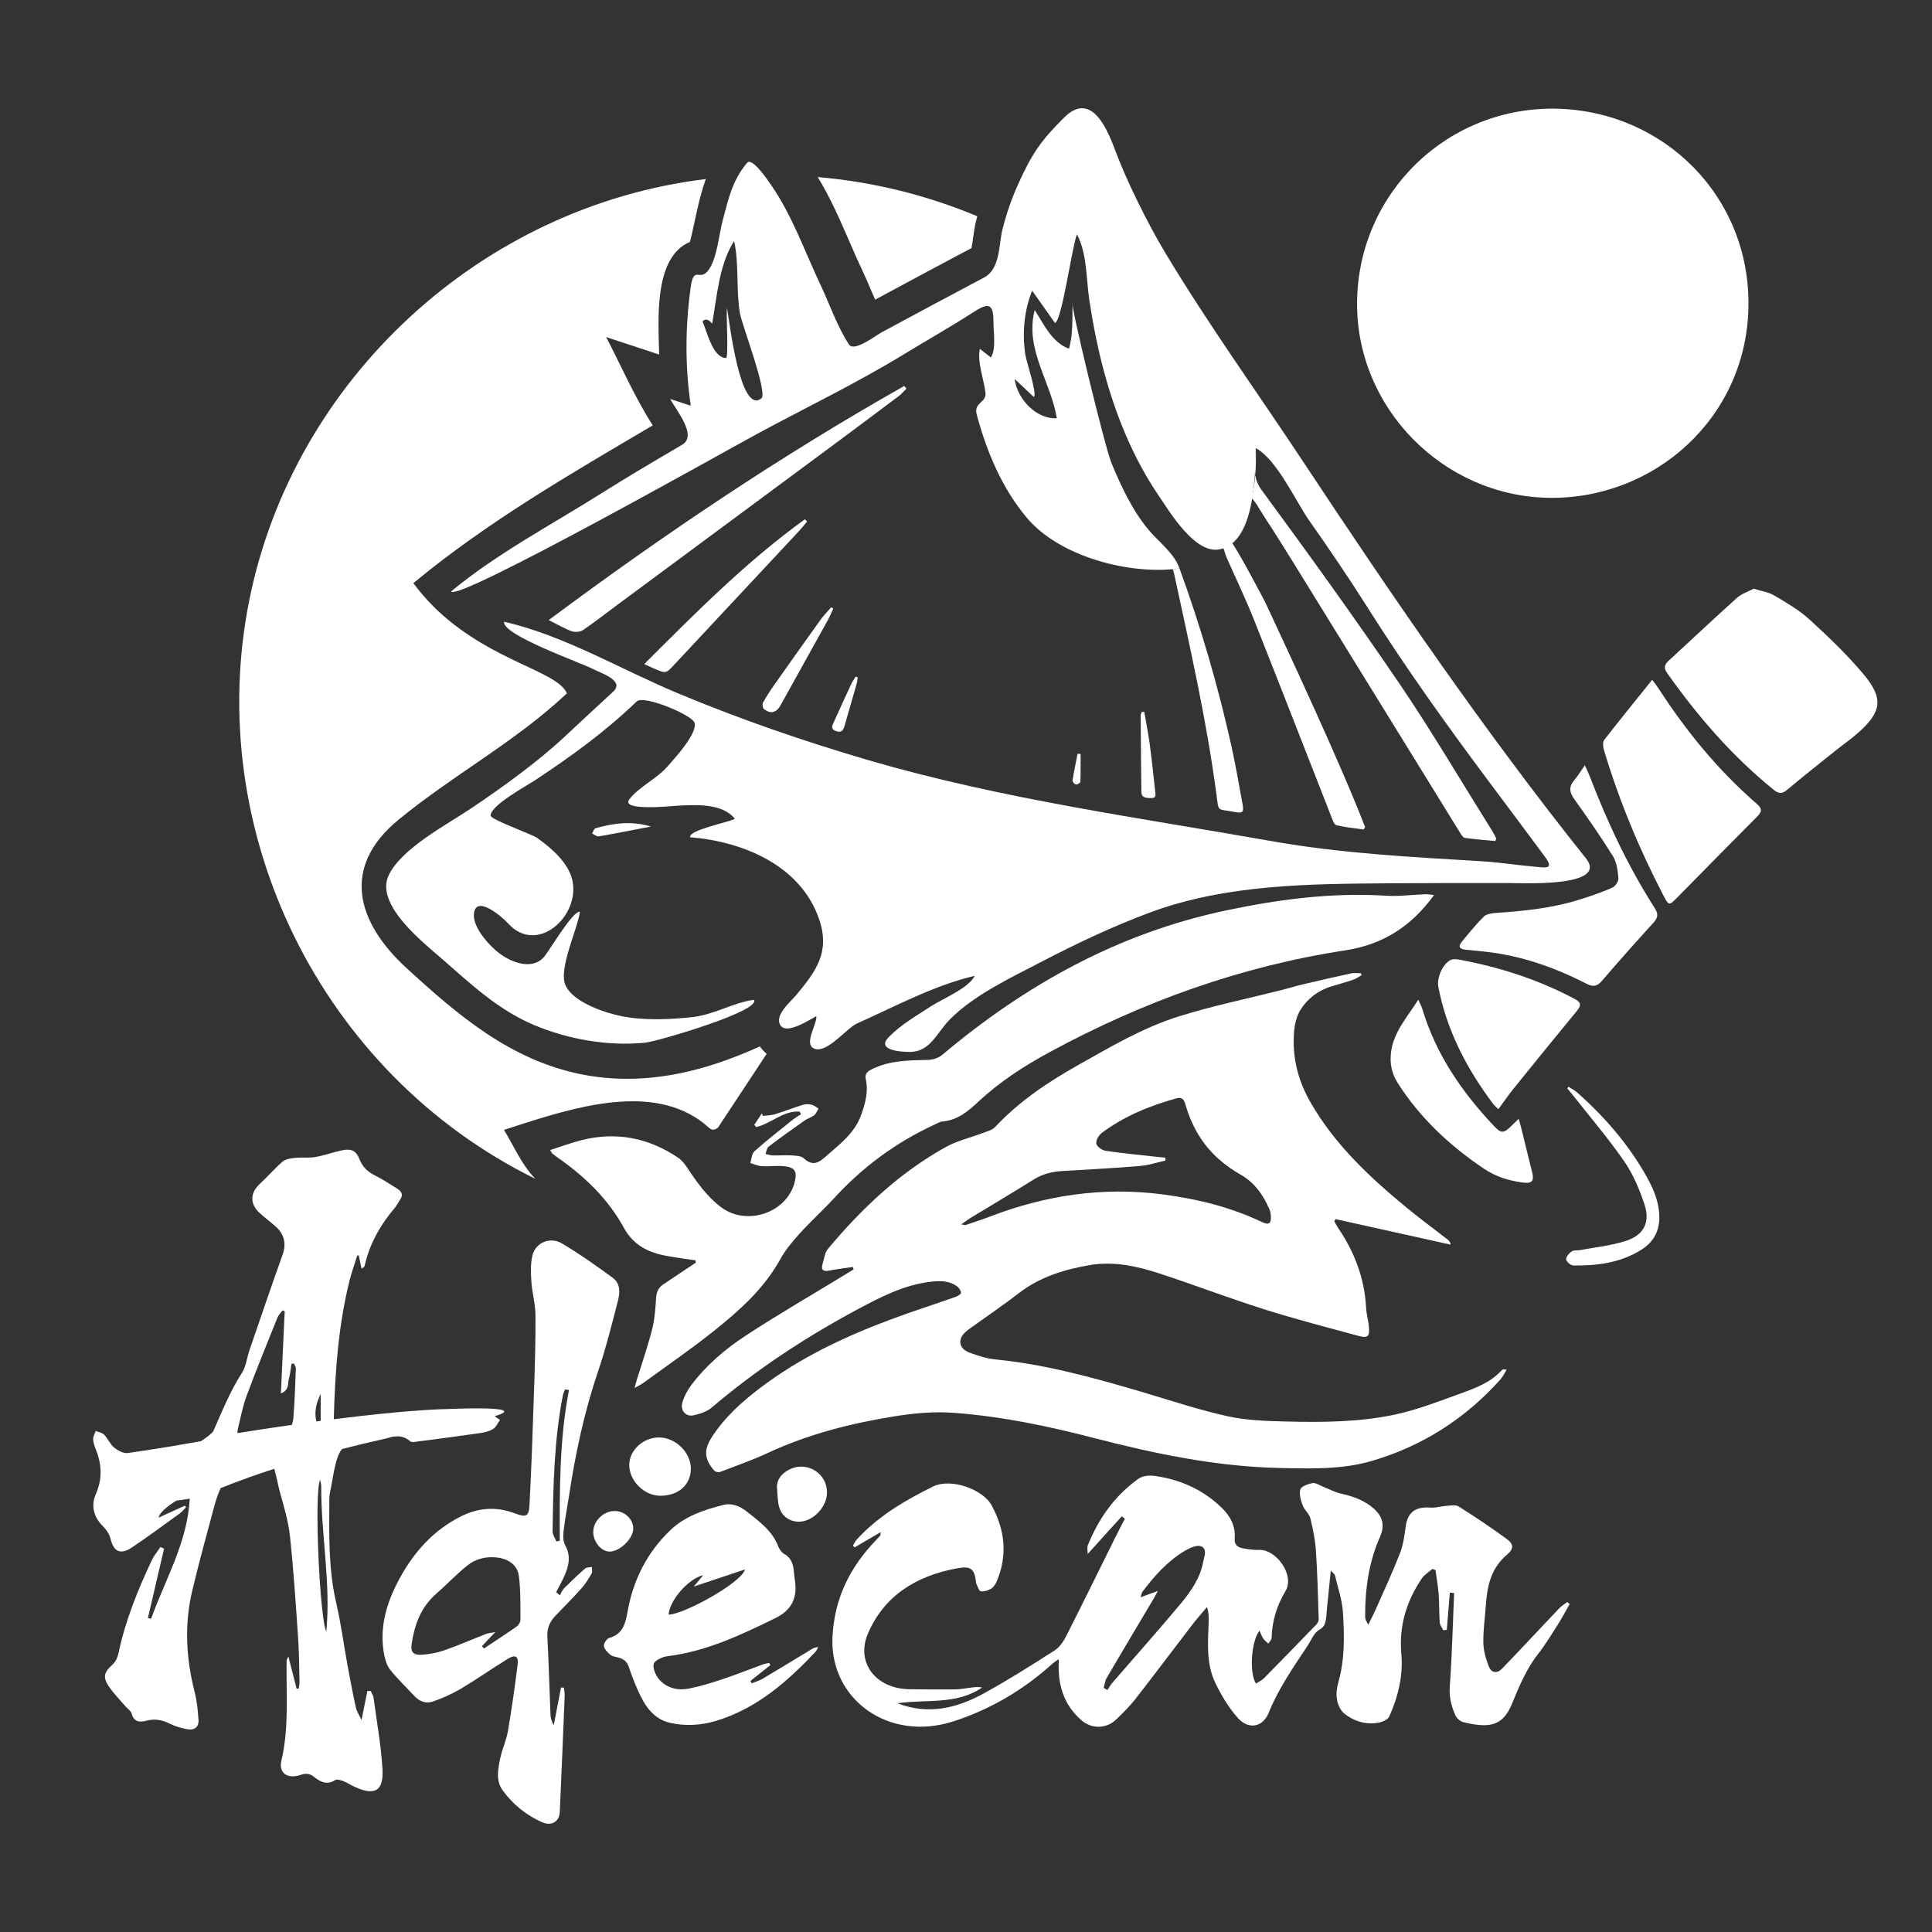
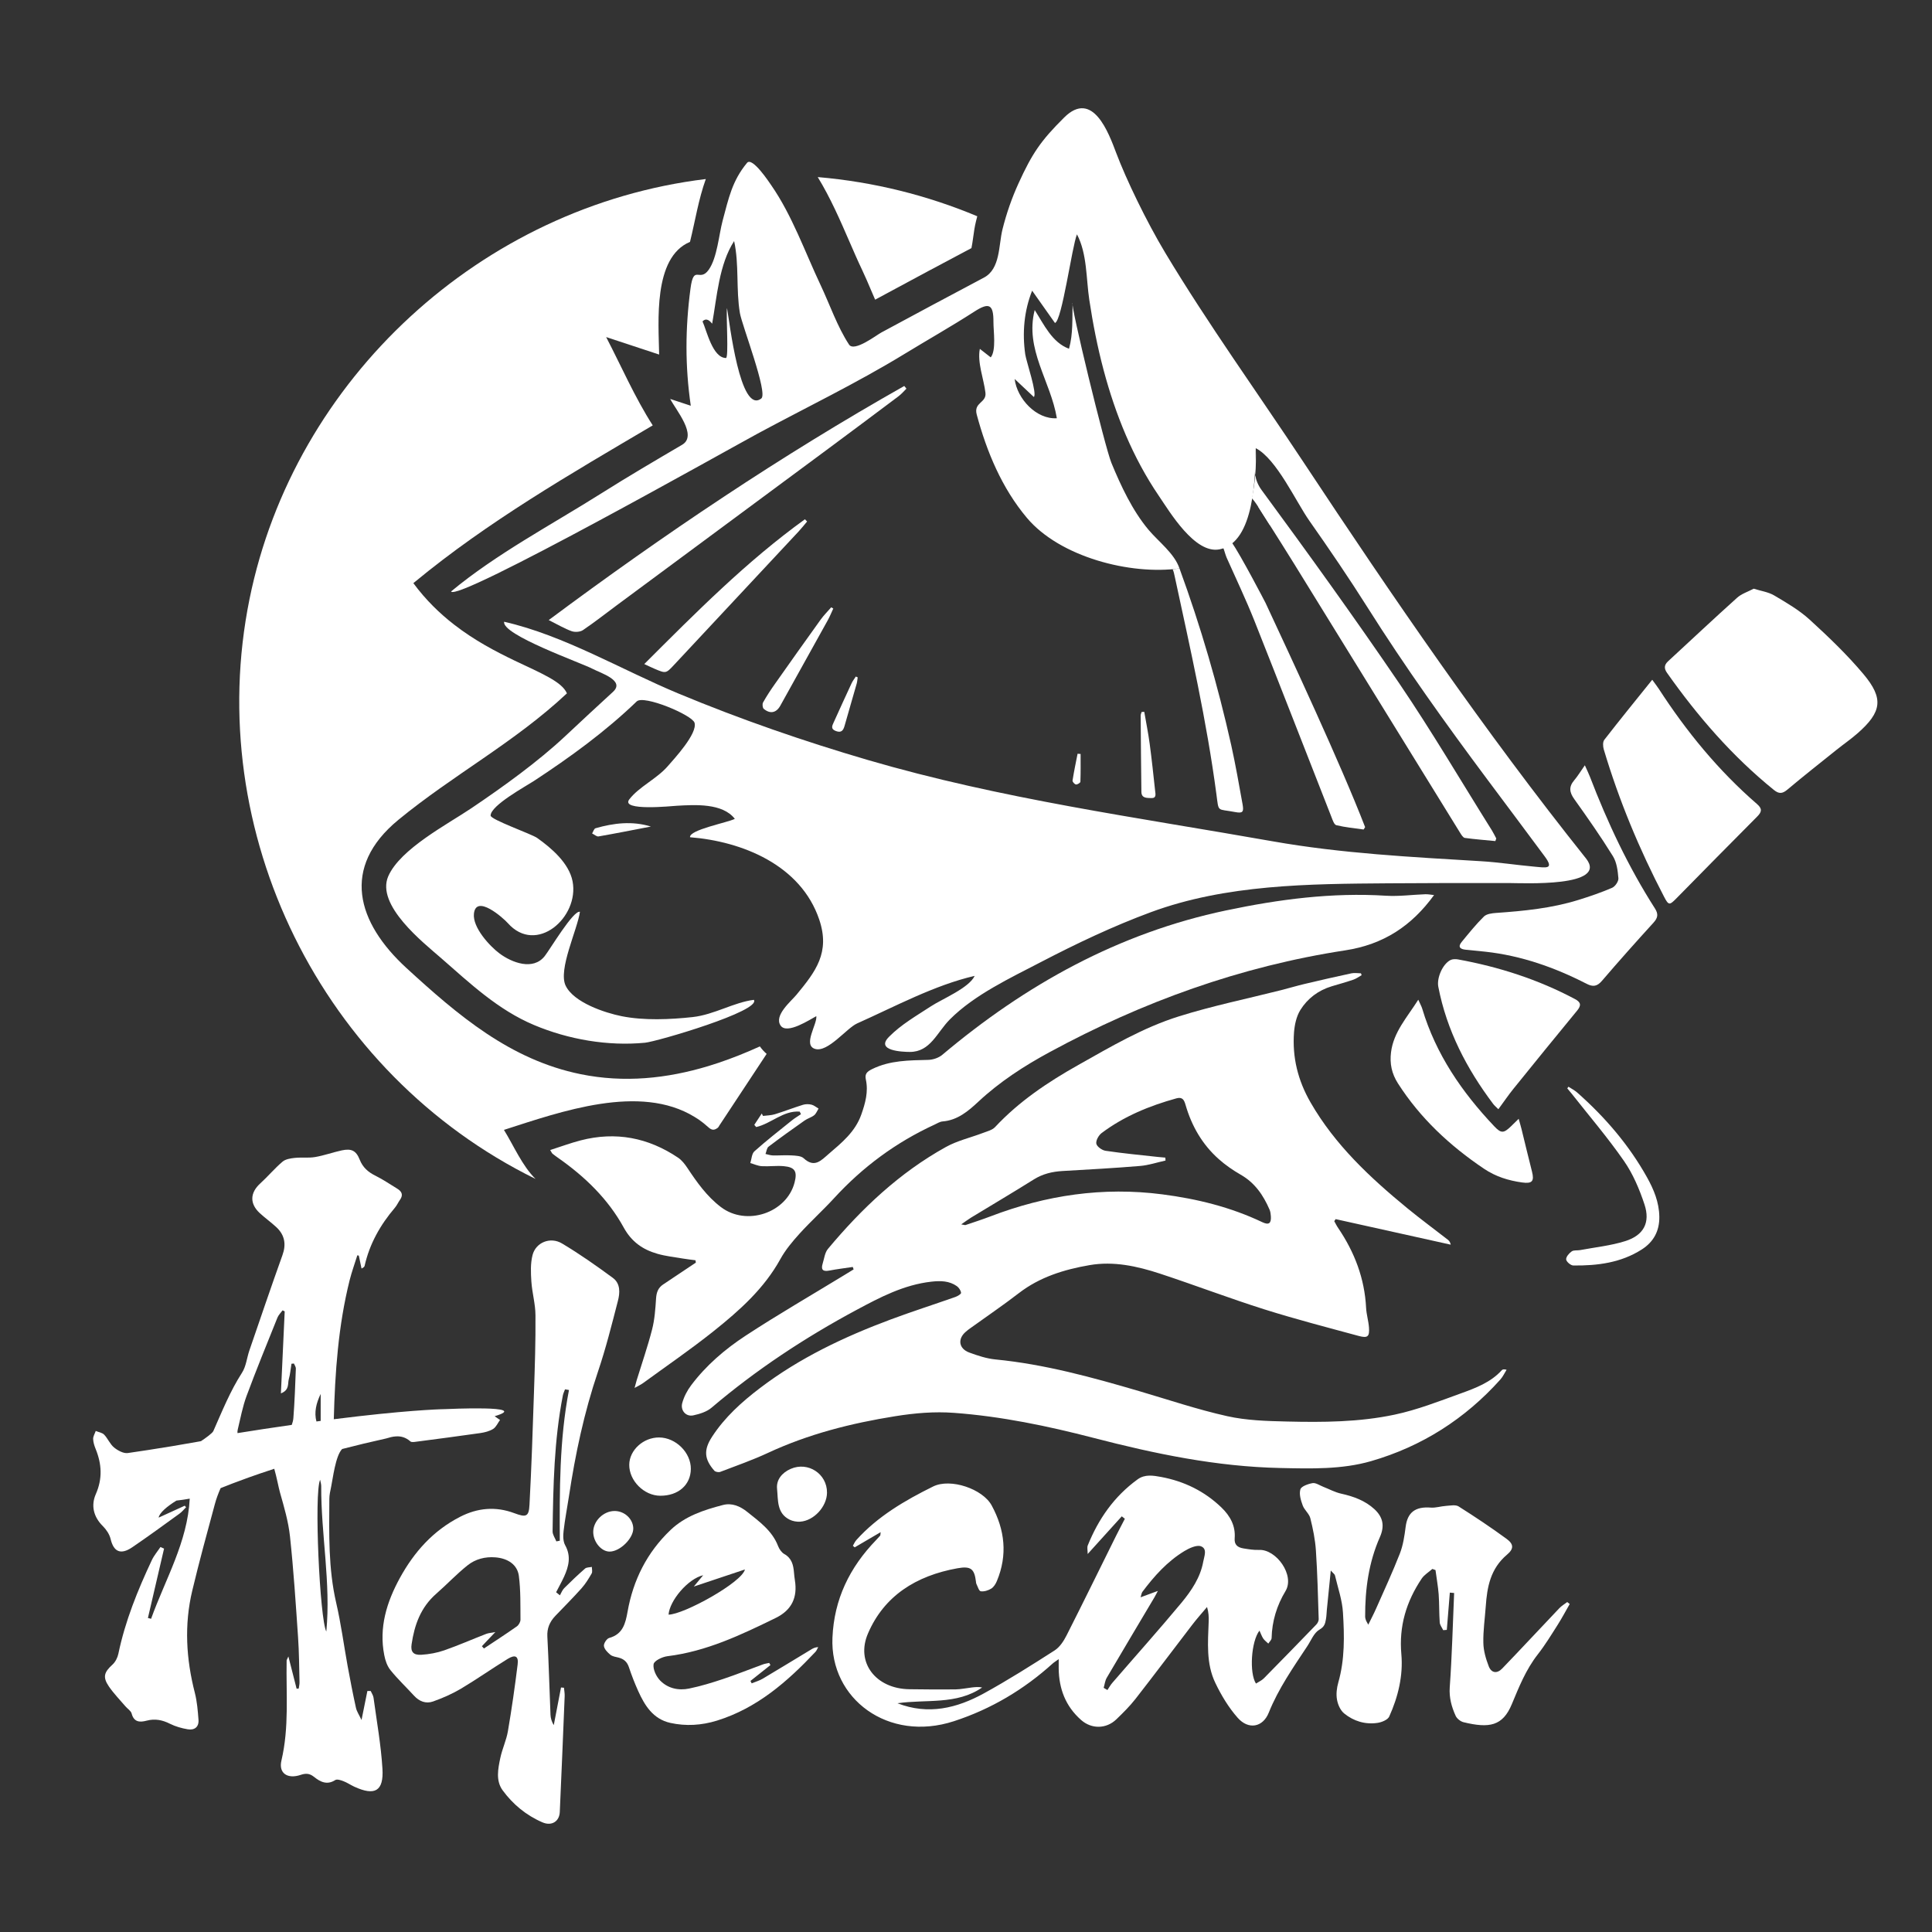
<svg xmlns="http://www.w3.org/2000/svg" id="Capa_1" x="0px" y="0px" width="501px" height="501px" viewBox="0 0 501 501" xml:space="preserve">
  <rect x="0" y="0" width="501" height="501" fill="#333333" stroke="none" />
  <g>
    <path fill-rule="evenodd" clip-rule="evenodd" fill="#FFFFFF" d="M207.374,288.258c-4.269-0.313-7.387,3.112-11.284,4.005  c-0.163-0.19-0.325-0.381-0.489-0.571c0.646-0.979,1.293-1.96,1.94-2.939c0.105,0.208,0.212,0.416,0.317,0.625  c1.027-0.136,2.098-0.134,3.074-0.434c2.449-0.755,4.843-1.691,7.289-2.45c0.684-0.213,1.515-0.207,2.213-0.039  c0.654,0.158,1.223,0.665,1.83,1.02c-0.369,0.585-0.623,1.316-1.135,1.722c-0.732,0.578-1.717,0.832-2.484,1.374  c-3.145,2.213-6.279,4.446-9.338,6.773c-0.477,0.362-0.543,1.252-0.799,1.898c0.635,0.132,1.266,0.365,1.904,0.38  c1.627,0.038,3.262-0.109,4.883-0.006c1.066,0.067,2.431,0.106,3.113,0.739c2.805,2.607,4.535,0.553,6.496-1.129  c3.403-2.917,6.861-5.725,8.438-10.182c1.056-2.986,1.874-5.943,1.188-9.108c-0.322-1.492,0.324-2.063,1.647-2.713  c4.634-2.276,9.564-2.251,14.53-2.378c1.236-0.031,2.709-0.525,3.641-1.31c21.614-18.193,45.695-31.579,73.621-37.453  c13.661-2.874,27.43-4.686,41.465-3.804c3.369,0.211,6.781-0.268,10.176-0.386c0.738-0.026,1.484,0.134,2.268,0.213  c-5.85,8.043-13.131,12.821-23.055,14.34c-27.117,4.149-52.596,13.35-76.654,26.399c-6.614,3.588-12.918,7.664-18.482,12.857  c-2.555,2.387-5.381,4.808-9.266,5.107c-0.707,0.055-1.393,0.509-2.068,0.82c-9.994,4.595-18.645,10.99-26.064,19.083  c-2.883,3.143-6.064,6.015-8.93,9.173c-1.852,2.043-3.672,4.217-4.993,6.612c-4.225,7.666-10.604,13.338-17.28,18.669  c-5.925,4.73-12.201,9.027-18.334,13.499c-0.533,0.389-1.15,0.663-2.196,1.252c0.266-0.975,0.394-1.5,0.552-2.015  c1.352-4.393,2.865-8.742,4.002-13.187c0.664-2.593,0.842-5.33,1.021-8.016c0.104-1.545,0.529-2.747,1.828-3.612  c2.253-1.497,4.497-3.004,6.745-4.507c0.581-0.39,1.164-0.775,1.747-1.162c-0.033-0.203-0.064-0.407-0.099-0.61  c-1.088-0.146-2.184-0.262-3.267-0.447c-2.199-0.374-4.445-0.613-6.579-1.224c-3.802-1.09-6.706-3.067-8.776-6.835  c-4.055-7.39-10.07-13.199-16.996-18.043c-0.498-0.348-0.992-0.711-1.465-1.093c-0.145-0.118-0.213-0.325-0.596-0.941  c2.727-0.872,5.287-1.829,7.917-2.509c9.087-2.349,17.517-0.712,25.245,4.489c0.973,0.654,1.762,1.678,2.421,2.67  c2.479,3.732,5.028,7.35,8.673,10.127c6.64,5.062,17.063,1.526,19.113-6.347c0.746-2.864,0.133-3.986-2.811-4.249  c-1.881-0.167-3.801,0.114-5.692,0.002c-1.003-0.059-1.981-0.525-2.972-0.81c0.34-1.036,0.363-2.418,1.069-3.048  c3.114-2.78,6.415-5.355,9.671-7.976c0.752-0.606,1.594-1.102,2.395-1.648C207.593,288.702,207.483,288.48,207.374,288.258z" />
    <path fill="#FFFFFF" d="M198.804,273.289l-11.151,16.895l-1.136,1.716l-0.347,0.522c-0.957,0.737-1.52,0.635-2.251,0.094  c-0.019-0.028-0.057-0.037-0.076-0.075c-0.402-0.364-0.797-0.7-1.209-1.026c-0.104-0.093-0.225-0.186-0.347-0.28  c-0.544-0.458-1.2-0.933-2.036-1.409c-0.056-0.046-0.103-0.075-0.159-0.103c-14.191-8.685-34.601-1.38-49.411,3.377  c2.504,4.048,4.746,9.338,8.188,12.715c-55.536-27.287-86.415-89.978-74.164-150.373c11.593-57.13,60.159-101.844,118.323-108.915  c-1.914,5.327-2.749,10.831-4.1,16.297c-9.661,4.04-8.131,20.887-8,29.218l-13.742-4.534c3.949,7.594,7.448,15.682,12.081,22.903  c-21.253,12.538-42.771,24.945-61.811,40.692c-0.095,0.075-0.179,0.149-0.263,0.224c3.227,4.375,6.865,7.883,10.59,10.766  c5.289,4.105,10.768,6.95,15.541,9.254c6.914,3.312,12.363,5.476,13.694,8.555c0,0-0.009,0-0.019,0.009  c-13.545,12.706-29.555,21.158-43.719,32.81c-14.932,12.305-10.767,26.597,2.14,38.426c13.337,12.23,26.854,23.77,45.124,27.501  c11.322,2.314,22.408,1.139,33.12-2.089c0.854-0.261,1.707-0.541,2.569-0.821c3.648-1.223,7.26-2.668,10.814-4.283  C197.566,272.076,198.147,272.729,198.804,273.289z" />
    <path fill="#FFFFFF" d="M182.282,291.136c-0.656-0.512-1.337-0.979-2.027-1.411C181.087,290.204,181.744,290.681,182.282,291.136z" />
    <path fill="#FFFFFF" d="M182.634,291.415c0.41,0.327,0.81,0.665,1.208,1.026C183.502,292.184,183.115,291.824,182.634,291.415z" />
    <path fill="#FFFFFF" d="M186.513,291.904c-0.093,0.233-0.211,0.409-0.339,0.514L186.513,291.904z" />
    <path fill="#FFFFFF" d="M253.425,56.083c-0.105,0.384-0.211,0.78-0.306,1.178c-0.386,1.527-0.586,3.042-0.772,4.395  c-0.117,0.804-0.27,1.923-0.434,2.681c-7.513,3.963-15.072,8.032-22.397,11.983l-2.579,1.388c-0.352-0.805-0.703-1.621-1.054-2.449  c-0.738-1.737-1.5-3.532-2.333-5.292c-1.103-2.308-2.145-4.709-3.247-7.25c-2.438-5.607-4.935-11.377-8.251-16.798  C226.609,47.165,240.521,50.673,253.425,56.083z" />
    <path fill-rule="evenodd" clip-rule="evenodd" fill="#FFFFFF" d="M386.882,215.349c-7.982-12.729-15.588-25.704-24.026-38.13  c-11.532-16.95-23.534-33.596-35.688-50.125c-0.973-1.329-1.465-2.623-1.664-3.905c-0.177,2.168-0.48,4.161-0.879,5.98  c0.48,0.595,0.879,1.061,1.207,1.574c0.164,0.256,0.328,0.524,0.504,0.781c1.02,1.609,2.052,3.229,3.071,4.838  c2.038,3.218,4.067,6.435,6.071,9.664c14.404,23.327,28.785,46.664,43.188,69.989c0.306,0.501,0.751,1.213,1.195,1.27  c2.626,0.362,5.274,0.56,7.911,0.817c0.082-0.222,0.153-0.443,0.234-0.676C387.632,216.737,387.292,216.014,386.882,215.349z   M328.222,156.446c0,0-0.012-0.023-0.023-0.058c-0.457-0.874-6.363-12.252-8.896-15.924c-0.762,0.898-1.593,0.525-2.459,1.225  c0.467,0.046,0.738,1.772,1.277,2.996c2.391,5.374,4.934,10.701,7.113,16.156c6.74,16.973,13.339,33.993,20.018,50.989  c0.307,0.792,0.704,2.017,1.279,2.156c2.309,0.56,4.71,0.781,7.078,1.119c0.129-0.198,0.259-0.408,0.387-0.618  C347.63,198.016,334.716,170.364,328.222,156.446z M322.222,208.577c-0.926-5.118-1.816-10.258-2.942-15.329  c-3.481-15.574-7.935-30.857-13.42-45.848c-0.751,0.104-1.015,0.146-1.777,0.204c0.288,0.648,0.371,1.078,0.571,2.011  c4.031,18.698,8.262,37.349,10.781,56.338c0.646,4.838,0.084,3.707,4.795,4.616C322.244,210.955,322.585,210.604,322.222,208.577z" />
    <path fill-rule="evenodd" clip-rule="evenodd" fill="#FFFFFF" d="M411.261,222.588c-26.307-32.963-50.064-67.702-73.31-102.838  c-11.897-17.983-24.643-35.656-35.745-54.132c-4.96-8.25-10.203-19.19-12.753-25.956c-1.942-5.157-6.097-16.55-13.505-9.181  c-6.059,6.015-8.284,9.296-11.827,17.059c-1.757,3.849-3.146,7.861-4.167,11.963c-1.021,4.109-0.514,10.22-4.809,12.488  c-8.901,4.694-17.757,9.474-26.618,14.241c-1.261,0.678-7.036,5.132-8.357,3.122c-3.042-4.634-5.004-10.408-7.372-15.416  c-4.039-8.544-7.374-18.073-12.778-25.868c-0.501-0.723-4.95-7.492-6.3-5.84c-3.861,4.646-4.775,9.205-6.319,14.949  c-0.985,3.669-1.413,9.651-3.616,12.768c-2.402,3.4-3.872-1.575-4.729,4.88c-1.375,10.352-1.415,20.13,0.073,30.387  c-1.778-0.586-3.557-1.174-5.333-1.76c1.492,2.884,7.138,9.473,3.117,11.867c-7.021,4.126-14.049,8.24-20.933,12.589  c-12.904,8.143-27.294,15.723-39.018,25.471c1.601,2.783,72.405-37.113,79.509-40.941c12.652-6.818,25.719-13.115,37.986-20.602  c6.066-3.704,12.217-7.171,18.199-11.029c3.831-2.472,4.992-1.911,4.961,2.7c-0.016,2.316,0.77,7.348-0.702,9.162  c-0.938-0.739-1.88-1.473-2.825-2.203c-0.705,3.504,1.042,7.876,1.452,11.365c0.333,2.679-3.113,2.46-2.261,5.666  c2.6,9.659,6.515,19.068,13.021,26.8c8.561,10.164,26.865,14.873,39.556,13.103c-1.325-3.924-5.45-6.942-8.044-10.042  c-4.166-4.979-7.137-11.344-9.596-17.293c-1.695-4.099-10.771-41.476-10.078-41.511c-0.104,4,0.156,8.002-0.927,11.878  c-4.355-1.595-6.466-6.209-8.896-10.037c-2.63,10.188,4.15,18.43,5.742,28.059c-5.308,0.35-10.318-5.05-10.946-10.188  c1.658,1.556,3.308,3.122,4.97,4.674c0.961-0.737-1.967-9.29-2.217-11.031c-0.804-5.592-0.315-11.263,1.783-16.538  c1.975,2.792,3.945,5.588,5.92,8.382c1.82-0.552,4.393-19.753,5.705-22.988c2.661,5.024,2.363,11.467,3.198,16.987  c0.925,6.119,2.112,12.203,3.706,18.187c3.065,11.515,7.585,22.739,14.322,32.635c2.861,4.204,9.321,15.086,15.702,13.887  c9.27-1.74,9.306-19.473,9.438-26.243c5.395,2.774,10.418,13.873,13.886,18.808c5.196,7.395,10.279,14.855,15.101,22.497  c9.713,15.394,20.229,30.087,31.115,44.677c4.932,6.609,9.884,13.203,14.791,19.83c2.605,3.498,0.418,2.975-2.766,2.693  c-4.568-0.41-9.107-1.124-13.689-1.398c-18.012-1.082-36.205-2.009-54.01-5.155c-35.396-6.254-70.439-10.975-105.059-21.105  c-16.631-4.867-33.029-10.546-49.025-17.202c-14.773-6.147-29.678-15.087-45.253-18.637c-0.685,3.379,20.013,10.668,22.914,12.199  c2.163,1.141,8.505,3.041,5.319,5.974c-4.122,3.775-8.217,7.581-12.293,11.405c-7.172,6.732-16.218,13.231-24.391,18.747  c-6.24,4.212-18.474,10.553-21.602,17.677c-3.249,7.518,9.096,17.197,13.627,21.153c7.564,6.603,14.792,13.472,24.184,17.424  c8.916,3.751,19.13,5.521,28.783,4.589c3.105-0.301,30.201-8.25,28.213-11.121c-5.2,0.646-10.31,3.861-15.877,4.469  c-5.85,0.637-12.602,0.931-18.395-0.226c-4.364-0.874-12.44-3.547-14.538-7.925c-1.999-4.167,3.056-14.526,3.71-19.144  c-1.666-0.521-7.779,9.78-9.142,11.495c-3.009,3.801-8.487,1.691-11.671-0.665c-2.611-1.934-7.051-6.784-6.68-10.333  c0.543-5.176,7.611,1.105,8.775,2.418c7.402,8.376,18.621-1.506,16.805-10.835c-0.914-4.693-5.449-8.592-9.178-11.235  c-1.444-1.023-12.076-4.745-12.075-5.807c0.005-2.627,9.188-7.628,11.185-8.938c4.709-3.092,9.35-6.294,13.832-9.706  c4.484-3.414,8.811-7.04,12.869-10.949c1.814-1.764,14.367,3.511,14.99,5.518c0.86,2.779-5.305,9.396-6.98,11.322  c-2.815,3.233-7.432,5.301-9.928,8.552c-2.418,3.148,11.32,1.716,12.328,1.661c4.717-0.262,11.852-0.73,15.035,3.395  c-1.798,0.956-11.881,2.838-11.615,4.769c13.5,1.065,28.738,7.191,33.511,21.37c2.866,8.513-0.916,13.437-5.897,19.464  c-1.423,1.723-5.895,5.368-4.137,7.985c1.637,2.444,7.697-1.605,9.27-2.424c0.27,2.082-3.546,7.487-0.344,8.487  c3.316,1.035,8.192-5.379,10.928-6.6c9.752-4.354,20.064-9.929,30.484-12.333c-1.477,3.156-8.471,6.005-11.332,7.882  c-3.764,2.467-7.742,4.724-10.912,7.948c-3.568,3.613,3.545,3.887,5.408,3.893c5.349,0.02,7.029-5.042,10.398-8.43  c6.354-6.388,15.706-10.758,23.636-14.886c9.2-4.791,18.724-9.312,28.464-12.913c19.546-7.225,41.016-7.343,61.591-7.496  c10.417-0.079,20.835-0.084,31.254-0.07C394.841,228.993,417.259,230.139,411.261,222.588  C407.335,217.669,413.511,225.421,411.261,222.588z M197.424,103.325c-5.522,4.302-8.233-19.823-8.897-23.443  c-0.281,1.785,0.494,12.972-0.283,12.957c-3.465-0.066-4.988-7.125-6.068-9.495c0.742-0.791,1.574-0.593,2.496,0.595  c1.239-6.914,1.78-15.359,5.697-21.426c1.334,6.029,0.463,12.524,1.498,18.667C192.392,84.308,199.214,101.932,197.424,103.325  C195.313,104.968,198.606,102.404,197.424,103.325z" />
-     <path fill-rule="evenodd" clip-rule="evenodd" fill="#FFFFFF" d="M351.914,78.456c0.192-28.405,23.634-51.264,52.516-50.246  c27.144,0.956,49.424,22.727,48.971,51.318c-0.458,28.869-24.463,50.103-51.983,49.563  C374.214,128.557,351.7,105.817,351.914,78.456z" />
    <path fill-rule="evenodd" clip-rule="evenodd" fill="#FFFFFF" d="M406.408,415.44c-0.698,0.536-1.485,0.99-2.071,1.62  c-4.945,5.187-9.803,10.445-14.783,15.608c-1.35,1.41-2.811,1.201-3.498-0.57c-0.748-1.936-1.359-4.022-1.398-6.062  c-0.074-3.159,0.4-6.329,0.625-9.501c0.351-5,1.199-9.744,5.519-13.392c1.823-1.529,1.735-2.741-0.138-4.105  c-4.02-2.937-8.203-5.735-12.435-8.404c-0.774-0.489-2.173-0.198-3.259-0.129c-1.311,0.083-2.634,0.538-3.92,0.443  c-4.047-0.314-6.069,1.236-6.543,5.001c-0.301,2.331-0.648,4.733-1.499,6.913c-1.886,4.826-4.069,9.536-6.167,14.281  c-0.574,1.306-1.248,2.576-2.023,4.162c-0.349-0.642-0.512-0.876-0.601-1.12c-0.111-0.325-0.21-0.664-0.21-0.991  c-0.025-7.086,0.912-14.022,3.833-20.62c1.211-2.763,0.886-5.071-1.411-7.204c-2.408-2.215-5.368-3.31-8.616-4.033  c-1.622-0.35-3.133-1.189-4.693-1.796c-0.913-0.361-1.909-1.071-2.735-0.943c-1.174,0.198-2.945,0.838-3.171,1.608  c-0.374,1.259,0.112,2.844,0.601,4.185c0.422,1.166,1.672,2.123,1.972,3.299c0.687,2.751,1.261,5.56,1.448,8.371  c0.398,5.933,0.537,11.867,0.725,17.812c0.012,0.478-0.288,1.061-0.638,1.421c-4.508,4.664-9.026,9.315-13.584,13.932  c-0.549,0.561-1.349,0.896-2.046,1.352c-1.773-2.762-1.25-10.933,0.909-13.732c0.362,0.781,0.588,1.468,0.975,2.052  c0.338,0.502,0.874,0.886,1.323,1.316c0.287-0.478,0.836-0.943,0.85-1.432c0.1-4.361,1.348-8.453,3.607-12.194  c2.461-4.091-2.385-10.865-6.867-10.667c-1.349,0.059-2.734-0.175-4.082-0.396c-1.51-0.257-2.371-0.968-2.234-2.635  c0.25-3.159-1.125-5.759-3.473-8.009c-4.331-4.149-9.549-6.749-15.607-7.879c-2.035-0.374-4.192-0.747-6.066,0.604  c-6.18,4.478-10.215,10.388-12.947,17.137c-0.226,0.572-0.025,1.282-0.025,2.238c3.146-3.485,5.992-6.631,8.84-9.769  c0.262,0.21,0.524,0.421,0.799,0.63c-0.774,1.505-1.573,3.009-2.322,4.512c-4.258,8.579-8.453,17.17-12.784,25.715  c-0.737,1.458-1.751,3.042-3.11,3.917c-6.017,3.858-12.072,7.694-18.354,11.144c-6.953,3.813-14.384,5.677-22.399,2.553  c7.379-1.083,15.345,0.49,21.962-4.091c-0.924-0.186-1.797-0.105-2.686,0c-1.422,0.164-2.844,0.478-4.268,0.501  c-3.971,0.047-7.941,0-11.914-0.046c-8.713-0.116-13.994-6.936-10.734-14.466c4.168-9.711,12.422-14.967,23.209-16.903  c3.496-0.629,4.381,0.188,4.783,3.451c0.025,0.199,0.025,0.419,0.111,0.595c0.35,0.688,0.662,1.854,1.137,1.922  c0.873,0.13,1.973-0.22,2.734-0.698c0.66-0.421,1.148-1.236,1.449-1.959c2.809-6.725,2.084-13.287-1.35-19.595  c-2.322-4.289-10.676-7.146-15.182-4.919c-7.367,3.637-14.421,7.787-19.877,13.849c-0.4,0.443-0.638,1.014-0.938,1.527  c0.151,0.128,0.313,0.268,0.475,0.408c2.148-1.259,4.294-2.518,6.729-3.94c-0.088,0.653-0.05,0.815-0.124,0.897  c-0.313,0.373-0.65,0.734-0.986,1.083c-6.994,7.205-10.963,15.482-11.387,25.378c-0.687,15.842,14.459,27.231,31.514,21.659  c9.689-3.158,18.178-8.253,25.569-14.934c0.388-0.35,0.851-0.617,1.587-1.152c0,1.06-0.016,1.759,0,2.47  c0.074,5.141,1.722,9.699,5.805,13.301c2.71,2.402,6.519,2.356,9.128-0.151c1.76-1.69,3.507-3.426,4.993-5.328  c4.945-6.329,9.752-12.764,14.646-19.129c1.224-1.61,2.584-3.124,3.895-4.686c0.425,1.388,0.463,2.576,0.425,3.766  c-0.187,5.397-0.71,10.898,1.749,15.969c1.521,3.171,3.407,6.306,5.756,8.977c2.82,3.206,6.555,2.494,8.078-1.317  c2.484-6.203,6.316-11.68,10-17.252c0.988-1.493,1.711-3.45,3.146-4.278c1.348-0.77,1.473-1.621,1.674-2.67  c0.15-0.792,0.162-1.609,0.236-2.424c0.324-3.241,0.65-6.494,1.025-10.235c0.598,0.687,0.998,0.946,1.086,1.27  c0.748,3.206,1.885,6.401,2.072,9.641c0.374,6.062,0.5,12.158-1.213,18.139c-0.398,1.41-0.587,2.996-0.336,4.418  c0.225,1.294,0.874,2.797,1.885,3.614c2.422,1.97,5.434,2.915,8.666,2.425c1.086-0.164,2.609-0.805,2.984-1.611  c2.334-5.151,3.645-10.665,3.158-16.191c-0.648-7.227,1.261-13.626,5.281-19.618c0.661-0.979,1.822-1.667,2.759-2.494  c0.263,0.093,0.538,0.187,0.813,0.292c0.274,2.098,0.662,4.196,0.824,6.294c0.174,2.424,0.099,4.861,0.274,7.285  c0.049,0.688,0.586,1.341,0.898,2.005c0.313-0.023,0.625-0.046,0.937-0.071c0.261-3.217,0.524-6.445,0.786-9.663  c0.375,0.037,0.738,0.06,1.113,0.094c-0.352,8.148-0.551,16.309-1.137,24.446c-0.188,2.704,0.473,5.071,1.533,7.413  c0.326,0.712,1.25,1.458,2.051,1.655c6.629,1.597,10.138,1.049,12.521-4.697c1.859-4.465,3.633-8.929,6.705-12.869  c1.921-2.449,3.533-5.106,5.193-7.716c1.112-1.75,2.073-3.58,3.109-5.375C406.847,415.778,406.62,415.602,406.408,415.44z   M312.017,404.983c-0.736,4.057-3.033,7.472-5.617,10.608c-5.844,7.029-11.963,13.859-17.943,20.785  c-0.498,0.571-0.86,1.247-1.285,1.877c-0.326-0.187-0.648-0.386-0.973-0.571c0.262-0.875,0.349-1.842,0.809-2.623  c4.084-6.972,8.242-13.908,12.361-20.855c0.24-0.396,0.426-0.803,0.887-1.654c-1.684,0.618-2.908,1.071-4.481,1.654  c0.212-0.652,0.236-1.107,0.475-1.421c3.046-4.058,6.417-7.858,10.913-10.585c1.236-0.745,3.171-1.631,4.256-1.224  C313.153,401.625,312.267,403.561,312.017,404.983z" />
    <path fill-rule="evenodd" clip-rule="evenodd" fill="#FFFFFF" d="M115.571,365.406c0,0-6.99,0.061-22.621,1.855  c-1.988,0.227-4.121,0.484-6.391,0.769c0.313-12.127,1.146-24.205,4.108-36.058c0.552-2.181,1.325-4.303,1.993-6.448  c0.129,0.024,0.258,0.047,0.386,0.071l0.704,3.357c0.574-0.269,0.75-0.478,0.807-0.723c1.28-5.688,4.068-10.608,7.83-15.025  c0.541-0.629,0.869-1.412,1.348-2.086c0.928-1.318,0.4-2.204-0.785-2.915c-1.852-1.12-3.644-2.355-5.578-3.312  c-1.91-0.943-3.292-2.145-4.102-4.185c-0.926-2.354-2.156-2.924-4.652-2.389c-2.322,0.501-4.572,1.329-6.904,1.725  c-1.723,0.292-3.539,0.035-5.285,0.222c-1.09,0.117-2.393,0.316-3.166,0.979c-2.05,1.736-3.785,3.834-5.777,5.642  c-2.66,2.424-2.789,5.245-0.105,7.717c1.383,1.27,2.93,2.367,4.301,3.647c2.229,2.076,2.533,4.536,1.571,7.207  c-2.953,8.228-5.755,16.517-8.603,24.792c-0.645,1.901-0.832,4.081-1.887,5.714c-3.083,4.778-5.158,9.989-7.443,15.143  c-0.25,0.56-2.015,1.827-3.209,2.615c-0.393,0.072-0.784,0.144-1.17,0.208c-4.175,0.752-8.357,1.448-12.558,2.088  c-1.747,0.276-3.507,0.532-5.255,0.785c-1.115,0.153-2.614-0.675-3.56-1.451c-1.058-0.877-1.596-2.31-2.559-3.318  c-0.497-0.519-1.438-0.648-2.182-0.958c-0.24,0.692-0.681,1.377-0.673,2.059c0.023,0.878,0.313,1.792,0.652,2.616  c1.58,3.899,1.82,7.668,0.029,11.728c-1.265,2.905-0.616,5.853,1.844,8.279c0.9,0.899,1.703,2.105,1.996,3.302  c0.791,3.362,2.609,4.219,5.619,2.178c4.146-2.821,8.197-5.782,12.254-8.721c0.646-0.465,1.145-1.111,1.701-1.658  c-0.117-0.138-0.236-0.273-0.342-0.401c-2.203,1.011-4.398,2.009-6.767,3.089c0.171-1.189,2.118-2.884,4.612-4.415  c1.116-0.126,2.297-0.292,3.449-0.505c-0.565,11.243-6.318,20.879-10.023,31.157c-0.269-0.071-0.552-0.14-0.82-0.211  c1.396-5.991,2.791-11.994,4.185-17.985c-0.317-0.14-0.621-0.282-0.927-0.42c-0.75,1.119-1.664,2.179-2.237,3.392  c-3.681,7.822-6.915,15.796-8.685,24.293c-0.212,1.013-0.774,2.133-1.525,2.809c-2.19,1.993-2.59,3.241-0.914,5.701  c1.254,1.818,2.826,3.427,4.266,5.118c0.541,0.64,1.432,1.165,1.618,1.876c0.597,2.307,2.181,2.296,3.903,1.842  c2.169-0.572,4.08-0.176,6.047,0.814c1.419,0.711,3.014,1.155,4.572,1.423c1.745,0.303,2.941-0.571,2.813-2.436  c-0.176-2.331-0.363-4.709-0.938-6.971c-2.273-8.825-2.801-17.696-0.668-26.589c1.793-7.508,3.833-14.944,5.848-22.394  c0.373-1.407,0.902-2.792,1.492-4.142c1.715-0.691,4.156-1.644,7.293-2.767c1.945-0.695,4.162-1.455,6.619-2.256  c0.633,2.179,1.115,4.845,1.486,6.157c1.054,3.73,2.179,7.519,2.59,11.366c0.936,8.696,1.5,17.439,2.098,26.169  c0.27,3.882,0.281,7.787,0.375,11.669c0.012,0.549-0.129,1.095-0.212,1.644c-0.176,0.011-0.351,0.024-0.54,0.024  c-0.666-2.624-1.334-5.247-2.132-8.359c-0.315,0.724-0.457,0.886-0.457,1.062c-0.153,8.649,0.68,17.321-1.348,25.936  c-0.784,3.311,1.604,4.85,4.97,3.718c1.301-0.431,2.273-0.442,3.445,0.479c1.582,1.271,3.353,2.263,5.531,0.863  c0.471-0.303,1.454,0.022,2.123,0.28c0.973,0.373,1.852,0.979,2.801,1.422c5.356,2.471,7.688,1.189,7.324-4.664  c-0.375-6.154-1.477-12.263-2.309-18.395c-0.082-0.605-0.48-1.166-0.738-1.75h-0.856c-0.469,2.332-0.948,4.664-1.522,7.531  c-0.621-1.34-1.23-2.202-1.442-3.159c-0.797-3.59-1.488-7.203-2.156-10.817c-0.995-5.467-1.711-10.981-2.966-16.39  c-2.063-8.919-1.84-17.94-1.781-26.975c0-1.038,0.247-2.074,0.457-3.09c0.438-2.014,1.115-8.084,2.865-9.846  c3.607-0.933,7.446-1.862,11.533-2.763c0.014-0.003,0.025-0.003,0.036-0.017c0.766-0.236,1.524-0.436,2.29-0.482  c1.283-0.106,2.584,0.185,3.854,1.304c0.238,0.214,0.844,0.154,1.258,0.097c5.637-0.743,11.264-1.462,16.875-2.274  c1.148-0.169,2.391-0.483,3.329-1.083c0.778-0.507,1.193-1.543,1.77-2.328c-0.473-0.264-0.938-0.659-1.403-0.958  C138.102,364.33,115.571,365.406,115.571,365.406z M83.156,361.475v6.991c-0.358,0.048-0.736,0.101-1.101,0.148  C81.431,366.248,81.989,363.864,83.156,361.475z M61.587,371.63c-0.035-0.279-0.017-0.598,0.074-0.97  c0.701-2.901,1.242-5.862,2.272-8.648c2.532-6.831,5.299-13.58,8.017-20.341c0.282-0.689,0.879-1.259,1.326-1.877  c0.186,0.094,0.361,0.186,0.551,0.28c-0.329,6.958-0.645,13.919-0.984,21.251c2.271-0.875,1.723-2.518,2.049-3.696  c0.375-1.293,0.47-2.645,0.693-3.986c0.209-0.012,0.422-0.036,0.633-0.059c0.174,0.433,0.515,0.875,0.503,1.294  c-0.163,4.29-0.315,8.579-0.644,12.857c-0.047,0.588-0.203,1.183-0.418,1.763c-2.287,0.327-4.669,0.676-7.176,1.052  C66.272,370.887,63.97,371.25,61.587,371.63z M84.62,423.083c-1.688-3.125-3.223-35.859-1.605-39.355  c0.094,0.549,0.281,1.096,0.281,1.645C83.237,397.962,85.828,410.47,84.62,423.083z" />
    <path fill-rule="evenodd" clip-rule="evenodd" fill="#FFFFFF" d="M158.908,331.367c-4.263-3.138-8.614-6.199-13.181-8.923  c-3.018-1.8-6.781-0.276-7.627,3.011c-0.566,2.194-0.453,4.587-0.307,6.875c0.191,2.916,1.051,5.818,1.062,8.72  c0.058,6.749-0.167,13.499-0.395,20.239c-0.317,9.631-0.634,19.262-1.153,28.893c-0.158,3.136-0.848,3.368-3.956,2.204  c-4.837-1.812-9.526-1.357-14.003,0.932c-7.098,3.624-11.993,9.22-15.633,15.841c-3.457,6.304-5.48,12.905-4.067,20.057  c0.259,1.356,0.745,2.818,1.614,3.887c1.877,2.332,4.092,4.419,6.127,6.644c1.333,1.452,3.051,2.14,4.918,1.473  c2.475-0.88,4.926-1.95,7.167-3.274c4.146-2.468,8.079-5.244,12.181-7.767c1.957-1.198,2.85-0.71,2.578,1.44  c-0.713,5.775-1.537,11.549-2.52,17.292c-0.398,2.352-1.471,4.588-1.967,6.929c-0.6,2.84-1.232,5.935,0.609,8.436  c2.611,3.559,6.057,6.463,10.319,8.294c2.386,1.029,4.388-0.242,4.487-2.69c0.453-10.001,0.857-20.003,1.266-30.005  c0.035-0.742-0.111-1.483-0.182-2.216c-0.248-0.02-0.508-0.042-0.766-0.063c-0.623,3.265-1.244,6.517-1.877,9.769  c-0.555-0.932-0.814-1.823-0.849-2.721c-0.282-6.75-0.452-13.5-0.813-20.249c-0.116-2.142,0.61-3.826,2.056-5.351  c2.272-2.384,4.611-4.706,6.793-7.153c1.04-1.165,1.865-2.512,2.634-3.856c0.261-0.445,0.056-1.133,0.056-1.706  c-0.598,0.127-1.367,0.086-1.75,0.414c-1.867,1.63-3.663,3.337-5.403,5.075c-0.511,0.509-0.769,1.239-1.13,1.875l-0.983-0.794  c0.688-1.356,1.435-2.68,2.067-4.047c1.21-2.671,1.865-5.299,0.283-8.137c-0.577-1.05-0.555-2.512-0.408-3.741  c0.34-2.988,0.928-5.955,1.38-8.931c1.65-10.958,3.944-21.764,7.527-32.339c2.036-6.018,3.581-12.184,5.165-18.328  C160.772,335.297,160.942,332.849,158.908,331.367z M134.031,421.745c-2.804,1.973-5.688,3.835-8.534,5.733  c-0.17-0.192-0.352-0.383-0.533-0.584c0.512-0.54,1.019-1.081,1.527-1.621c0.52-0.54,1.039-1.081,1.965-2.056  c-1.071,0.213-1.773,0.245-2.383,0.478c-3.627,1.408-7.188,2.977-10.861,4.259c-1.877,0.655-3.922,1.026-5.923,1.153  c-2.125,0.139-2.849-0.793-2.555-2.721c0.734-4.97,2.329-9.558,6.409-13.118c2.768-2.417,5.277-5.116,8.159-7.396  c1.968-1.557,4.476-2.246,7.179-2.023c3.174,0.254,5.686,1.864,6.068,4.821c0.486,3.742,0.385,7.555,0.418,11.337  C134.968,420.601,134.526,421.385,134.031,421.745z M145.163,399.537c-0.293,0.053-0.6,0.117-0.893,0.17  c-0.338-0.869-0.984-1.738-0.972-2.595c0.157-11.795,0.384-23.587,2.656-35.231c0.103-0.553,0.373-1.07,0.564-1.601  c0.34,0.054,0.69,0.117,1.028,0.17C145.052,373.389,145.106,386.463,145.163,399.537z" />
    <path fill-rule="evenodd" clip-rule="evenodd" fill="#FFFFFF" d="M454.767,152.658c1.898,0.601,3.799,0.855,5.314,1.752  c3.194,1.892,6.483,3.8,9.201,6.28c4.885,4.462,9.705,9.077,13.95,14.13c5.312,6.327,4.731,9.833-1.522,15.329  c-1.727,1.517-3.635,2.829-5.432,4.269c-4.275,3.426-8.584,6.815-12.777,10.343c-1.297,1.093-2.191,1.146-3.498,0.089  c-10.783-8.726-19.748-19.079-27.705-30.352c-0.811-1.147-0.771-2.063,0.258-3.013c5.967-5.503,11.879-11.066,17.918-16.491  C451.624,153.961,453.257,153.458,454.767,152.658z" />
    <path fill-rule="evenodd" clip-rule="evenodd" fill="#FFFFFF" d="M210.343,427.739c-4.184,2.518-8.344,5.083-12.54,7.565  c-0.89,0.536-1.921,0.814-2.884,1.212c-0.105-0.21-0.21-0.409-0.315-0.619c1.723-1.363,3.456-2.738,5.181-4.115  c-0.106-0.187-0.213-0.373-0.316-0.559c-0.563,0.127-1.125,0.197-1.665,0.396c-3.433,1.248-6.833,2.623-10.303,3.778  c-2.882,0.967-5.812,1.853-8.788,2.47c-2.791,0.583-5.557-0.045-7.549-2.098c-1.008-1.048-1.887-2.914-1.676-4.221  c0.129-0.874,2.238-1.899,3.563-2.062c10.114-1.236,19.104-5.526,28.07-9.908c4.196-2.041,5.73-5.329,5.004-9.805  c-0.105-0.664-0.176-1.341-0.234-2.016c-0.164-1.935-0.573-3.684-2.508-4.769c-0.703-0.396-1.301-1.27-1.606-2.051  c-1.534-4.01-4.887-6.376-8.038-8.905c-1.818-1.458-3.962-2.367-6.271-1.76c-4.936,1.282-9.822,2.879-13.596,6.492  c-6.082,5.795-9.681,12.952-11.135,21.181c-0.538,3.008-1.195,5.829-4.77,6.807c-0.635,0.176-1.453,1.435-1.359,2.087  c0.105,0.828,0.949,1.668,1.676,2.274c0.539,0.431,1.371,0.548,2.098,0.723c1.348,0.348,2.215,1.061,2.686,2.447  c0.701,2.11,1.511,4.196,2.424,6.226c1.712,3.788,3.869,7.261,8.322,8.265c4.045,0.896,8.122,0.641,12.083-0.583  c10.42-3.229,18.285-10.119,25.563-17.835c0.316-0.338,0.48-0.816,0.714-1.236C211.375,427.167,210.847,427.423,210.343,427.739z   M182.345,408.481c-0.855,1.038-1.454,1.748-2.428,2.938c4.735-1.586,9.002-3.008,13.256-4.43  c-0.76,3.357-15.856,11.68-19.807,11.715C173.647,415.056,178.382,409.414,182.345,408.481z" />
    <path fill-rule="evenodd" clip-rule="evenodd" fill="#FFFFFF" d="M428.451,176.271c0.849,1.174,1.302,1.742,1.694,2.348  c7.172,11.072,15.463,21.205,25.471,29.876c1.396,1.208,1.283,2.02,0.047,3.259c-7.031,7.044-13.998,14.153-20.983,21.245  c-1.749,1.775-1.987,1.793-3.149-0.436c-6.396-12.26-11.691-24.972-15.644-38.222c-0.228-0.769-0.292-1.942,0.135-2.492  C419.989,186.732,424.08,181.711,428.451,176.271z" />
    <path fill-rule="evenodd" clip-rule="evenodd" fill="#FFFFFF" d="M410.978,198.45c0.619,1.393,1.004,2.162,1.311,2.959  c4.568,11.896,9.969,23.391,16.854,34.15c0.948,1.481,0.776,2.453-0.372,3.714c-4.513,4.958-8.98,9.959-13.34,15.053  c-1.261,1.473-2.321,1.65-4.001,0.788c-8.274-4.245-16.944-7.306-26.257-8.323c-1.688-0.185-3.376-0.348-5.064-0.51  c-1.43-0.137-2.162-0.698-1.058-2.039c1.851-2.246,3.677-4.532,5.745-6.567c0.697-0.688,2.088-0.862,3.186-0.938  c7.195-0.501,14.357-1.208,21.281-3.354c2.974-0.924,5.936-1.929,8.789-3.163c0.789-0.34,1.693-1.67,1.626-2.472  c-0.16-1.951-0.426-4.124-1.423-5.731c-3.135-5.056-6.555-9.945-10.016-14.789c-1.262-1.762-1.464-3.188-0.033-4.873  C409.108,201.297,409.829,200.087,410.978,198.45z" />
    <path fill-rule="evenodd" clip-rule="evenodd" fill="#FFFFFF" d="M388.55,287.642c-0.611-0.619-1.027-0.952-1.338-1.365  c-6.881-9.142-12.053-19.079-14.236-30.401c-0.438-2.27,1.109-5.865,3.143-6.911c0.545-0.28,1.336-0.287,1.967-0.172  c10.619,1.933,20.781,5.204,30.328,10.281c1.533,0.815,1.689,1.622,0.575,2.976c-5.547,6.734-11.048,13.508-16.529,20.296  C391.149,283.966,389.979,285.697,388.55,287.642z" />
    <path fill-rule="evenodd" clip-rule="evenodd" fill="#FFFFFF" d="M393.819,290.124c0.324,1.164,0.551,1.909,0.738,2.667  c0.907,3.67,1.775,7.354,2.713,11.016c0.635,2.492,0.07,3.199-2.584,2.824c-3.52-0.494-6.819-1.51-9.846-3.547  c-8.871-5.974-16.531-13.094-22.325-22.136c-1.628-2.54-2.169-5.157-1.796-8.094c0.666-5.238,4.1-8.938,7.064-13.612  c0.518,1.165,0.842,1.718,1.021,2.315c3.531,11.807,10.291,21.658,18.685,30.515c1.773,1.87,2.441,1.845,4.352-0.013  C392.4,291.516,392.957,290.967,393.819,290.124z" />
    <path fill-rule="evenodd" clip-rule="evenodd" fill="#FFFFFF" d="M142.292,160.797c29.91-22.27,60.275-42.663,92.199-60.706  c0.188,0.231,0.377,0.463,0.563,0.694c-0.669,0.654-1.278,1.39-2.023,1.948c-6.233,4.684-12.479,9.35-18.741,13.992  c-18.143,13.441-36.295,26.868-54.442,40.302c-2.888,2.139-5.71,4.372-8.688,6.376c-0.726,0.489-2.068,0.575-2.92,0.273  C146.412,163.028,144.719,162.005,142.292,160.797z" />
    <path fill-rule="evenodd" clip-rule="evenodd" fill="#FFFFFF" d="M209.293,135.235c-0.728,0.86-1.421,1.751-2.188,2.573  c-10.755,11.532-21.522,23.052-32.282,34.579c-2.135,2.287-2.131,2.297-5.115,1.027c-0.73-0.31-1.443-0.662-2.638-1.213  c13.422-13.407,26.507-26.611,41.661-37.545C208.919,134.849,209.104,135.042,209.293,135.235z" />
    <path fill-rule="evenodd" clip-rule="evenodd" fill="#FFFFFF" d="M406.724,281.807c0.766,0.501,1.607,0.917,2.285,1.518  c7.207,6.375,13.41,13.583,18.1,21.998c1.75,3.141,3.113,6.419,3.18,10.142c0.068,3.741-1.487,6.582-4.537,8.535  c-5.4,3.46-11.519,4.236-17.77,4.164c-0.666-0.007-1.813-0.99-1.852-1.58c-0.045-0.679,0.765-1.603,1.442-2.081  c0.535-0.375,1.442-0.195,2.172-0.332c3.921-0.737,7.948-1.141,11.726-2.335c4.776-1.511,6.525-4.801,4.971-9.506  c-1.297-3.933-2.979-7.909-5.329-11.291c-4.229-6.091-9.085-11.755-13.681-17.594c-0.324-0.414-0.672-0.81-1.008-1.214  C406.522,282.09,406.624,281.949,406.724,281.807z" />
    <path fill-rule="evenodd" clip-rule="evenodd" fill="#FFFFFF" d="M171.216,387.872c-4.205-0.013-8.088-3.902-8.041-8.053  c0.044-3.786,3.658-7.083,7.742-7.061c4.342,0.024,8.284,3.948,8.228,8.191C179.09,385.085,175.88,387.889,171.216,387.872z" />
    <path fill-rule="evenodd" clip-rule="evenodd" fill="#FFFFFF" d="M214.456,387.081c-0.031,3.587-3.385,7.278-6.964,7.514  c-0.905,0.06-1.935-0.123-2.741-0.525c-3.363-1.679-2.951-5.116-3.246-7.988c-0.24-2.337,1.27-4.193,3.548-5.183  C209.55,378.942,214.497,382.196,214.456,387.081z" />
    <path fill-rule="evenodd" clip-rule="evenodd" fill="#FFFFFF" d="M216.086,157.803c-0.475,1.016-0.893,2.063-1.435,3.042  c-4.087,7.397-8.192,14.786-12.311,22.165c-1.039,1.862-2.627,2.19-4.283,0.809c-0.323-0.269-0.415-1.25-0.182-1.665  c0.924-1.648,1.971-3.233,3.062-4.781c3.933-5.583,7.883-11.155,11.872-16.7c0.813-1.132,1.822-2.128,2.739-3.187  C215.729,157.591,215.908,157.697,216.086,157.803z" />
    <path fill-rule="evenodd" clip-rule="evenodd" fill="#FFFFFF" d="M159.321,391.827c2.566-0.028,4.797,1.994,4.896,4.438  c0.104,2.578-3.396,6.067-6.107,6.09c-2.165,0.018-4.268-2.483-4.274-5.088C153.829,394.452,156.442,391.861,159.321,391.827z" />
    <path fill-rule="evenodd" clip-rule="evenodd" fill="#FFFFFF" d="M296.728,184.595c0.473,2.75,1.029,5.489,1.4,8.253  c0.547,4.067,0.973,8.15,1.418,12.229c0.088,0.821,0.406,1.948-1.035,1.878c-1.088-0.052-2.506,0.092-2.528-1.616  c-0.087-6.594-0.14-13.188-0.187-19.783c-0.004-0.31,0.16-0.62,0.246-0.931C296.271,184.615,296.498,184.605,296.728,184.595z" />
    <path fill-rule="evenodd" clip-rule="evenodd" fill="#FFFFFF" d="M222.413,175.647c-0.084,0.554-0.113,1.124-0.266,1.658  c-1.028,3.628-2.102,7.244-3.123,10.875c-0.34,1.209-0.813,1.937-2.276,1.388c-1.425-0.533-0.942-1.397-0.549-2.265  c1.526-3.375,3.062-6.747,4.626-10.105c0.29-0.623,0.73-1.175,1.1-1.76C222.089,175.507,222.251,175.577,222.413,175.647z" />
    <path fill-rule="evenodd" clip-rule="evenodd" fill="#FFFFFF" d="M168.79,214.336c-4.521,0.869-9.037,1.774-13.575,2.563  c-0.497,0.085-1.111-0.497-1.672-0.768c0.292-0.467,0.495-1.24,0.887-1.353C159.159,213.421,163.939,212.847,168.79,214.336z" />
    <path fill-rule="evenodd" clip-rule="evenodd" fill="#FFFFFF" d="M280.218,195.516c0,2.405,0.038,4.81-0.053,7.21  c-0.011,0.271-0.792,0.755-1.152,0.703c-0.354-0.049-0.934-0.705-0.885-1.013c0.361-2.33,0.855-4.64,1.307-6.957  C279.696,195.479,279.958,195.497,280.218,195.516z" />
    <path fill-rule="evenodd" clip-rule="evenodd" fill="#FFFFFF" d="M329.406,136.361c-1.02-1.608-2.052-3.229-3.071-4.838  l0.785-0.781L329.406,136.361z" />
    <path fill-rule="evenodd" clip-rule="evenodd" fill="#FFFFFF" d="M309.95,140.149c-2.238-1.877-3.902-4.22-4.255-4.733  c1.243,1.457,2.556,2.891,3.915,4.29C309.739,139.834,309.857,139.986,309.95,140.149z" />
    <path fill-rule="evenodd" clip-rule="evenodd" fill="#FFFFFF" d="M320.745,138.575c-0.75,1.33-1.547,2.263-2.379,2.892  C319.22,140.627,320.019,139.66,320.745,138.575z" />
    <path fill-rule="evenodd" clip-rule="evenodd" fill="#FFFFFF" d="M325.503,123.188c-0.387-2.296,0.094-4.558,0.141-6.971  C325.726,118.724,325.679,121.055,325.503,123.188z" />
    <g>
      <g>
        <path fill-rule="evenodd" clip-rule="evenodd" fill="#FFFFFF" d="M389.454,355.303c-2.889,3.197-6.854,4.662-10.748,6.071    c-5.609,2.03-11.231,4.234-17.042,5.464c-9.177,1.953-18.604,2.011-27.968,1.786c-5.172-0.118-10.445-0.271-15.456-1.387    c-7.735-1.725-15.276-4.276-22.89-6.512c-12.203-3.578-24.456-6.951-37.206-8.197c-2.31-0.227-4.604-0.986-6.793-1.793    c-2.72-1.004-3.081-3.513-0.937-5.36c0.398-0.351,0.819-0.688,1.266-0.991c4.178-3.012,8.445-5.898,12.521-9.048    c5.409-4.172,11.727-6.127,18.314-7.262c6.262-1.092,12.374,0.263,18.283,2.199c9.072,2.988,18,6.398,27.095,9.273    c8.077,2.545,16.284,4.672,24.469,6.892c2.317,0.625,2.812,0.14,2.636-2.208c-0.125-1.697-0.654-3.376-0.744-5.074    c-0.379-7.609-2.988-14.432-7.25-20.721c-0.391-0.562-0.676-1.18-1.007-1.766c0.118-0.179,0.236-0.349,0.355-0.53    c9.949,2.212,19.899,4.411,29.849,6.624c-0.154-0.729-0.453-1.052-0.798-1.318c-3.485-2.708-7.041-5.336-10.453-8.125    c-9.687-7.959-18.765-16.435-25.087-27.415c-3.316-5.746-4.781-11.749-4.301-18.213c0.157-1.978,0.621-4.137,1.648-5.792    c1.852-2.975,4.65-5.1,8.156-6.15c1.866-0.55,3.754-1.079,5.598-1.71c0.745-0.255,1.412-0.762,2.125-1.154    c-0.057-0.159-0.113-0.332-0.169-0.491c-0.813-0.008-1.673-0.163-2.453,0c-4.075,0.872-8.142,1.802-12.193,2.765    c-2.026,0.483-4.019,1.08-6.037,1.595c-8.853,2.239-17.843,4.077-26.538,6.809c-9.266,2.897-17.634,7.851-26.048,12.585    c-7.933,4.459-15.407,9.466-21.618,16.126c-0.751,0.787-2.066,1.106-3.176,1.528c-3.185,1.211-6.609,1.989-9.555,3.623    c-12.069,6.683-21.871,15.984-30.594,26.421c-0.824,0.985-0.977,2.541-1.385,3.848c-0.457,1.478,0.002,2.119,1.691,1.792    c2.025-0.39,4.074-0.633,6.121-0.943c0.078,0.204,0.146,0.421,0.227,0.628c-0.83,0.515-1.66,1.018-2.489,1.523    c-8.523,5.203-17.17,10.199-25.497,15.654c-5.381,3.525-10.289,7.727-14.161,12.894c-1.013,1.345-1.842,2.942-2.287,4.553    c-0.552,1.966,0.976,3.653,2.876,3.228c1.652-0.361,3.472-0.922,4.713-1.983c11.553-9.819,24.148-18.138,37.547-25.332    c6.145-3.3,12.334-6.555,19.49-7.356c2.35-0.259,4.605-0.228,6.58,1.169c0.529,0.381,1.021,1.115,1.086,1.73    c0.043,0.307-0.879,0.855-1.461,1.066c-5.576,1.964-11.218,3.767-16.758,5.832c-12.071,4.498-23.641,9.979-33.907,17.786    c-4.753,3.609-9.161,7.588-12.427,12.611c-2.242,3.428-2.066,5.821,0.576,8.83c0.278,0.322,1.125,0.466,1.544,0.299    c4.13-1.579,8.326-3.041,12.33-4.905c10.519-4.899,21.586-7.699,33.028-9.526c5.109-0.817,10.145-1.246,15.244-0.87    c12.264,0.901,24.268,3.407,36.127,6.477c15.941,4.136,31.982,7.486,48.54,7.825c7.89,0.166,15.894,0.412,23.493-1.783    c13.203-3.814,24.417-10.996,33.533-21.18c0.657-0.735,1.072-1.664,1.604-2.513C390.005,355.024,389.644,355.089,389.454,355.303    z M249.265,317.501c1.123-0.774,1.801-1.292,2.526-1.74c5.434-3.308,10.915-6.536,16.294-9.913    c2.314-1.446,4.771-2.026,7.436-2.185c6.709-0.391,13.431-0.749,20.131-1.312c2.222-0.184,4.4-0.926,6.591-1.405    c-0.011-0.253-0.03-0.503-0.052-0.755c-0.639-0.051-1.289-0.102-1.939-0.176c-4.527-0.497-9.067-0.927-13.558-1.597    c-0.929-0.134-2.244-1.082-2.399-1.844c-0.156-0.821,0.601-2.169,1.373-2.754c5.796-4.362,12.422-7.067,19.412-9.005    c1.573-0.43,1.996,0.462,2.344,1.672c1.574,5.445,4.307,10.255,8.605,14.074c1.729,1.543,3.68,2.893,5.691,4.05    c3.698,2.107,5.877,5.328,7.488,9.044c0.23,0.525,0.305,1.142,0.348,1.733c0.119,1.88-0.524,2.34-2.225,1.539    c-8.202-3.903-16.91-6.046-25.918-7.212c-15.38-1.989-30.182,0.205-44.553,5.705c-2.135,0.811-4.303,1.521-6.461,2.249    C250.237,317.728,250.028,317.622,249.265,317.501z" />
      </g>
    </g>
  </g>
</svg>